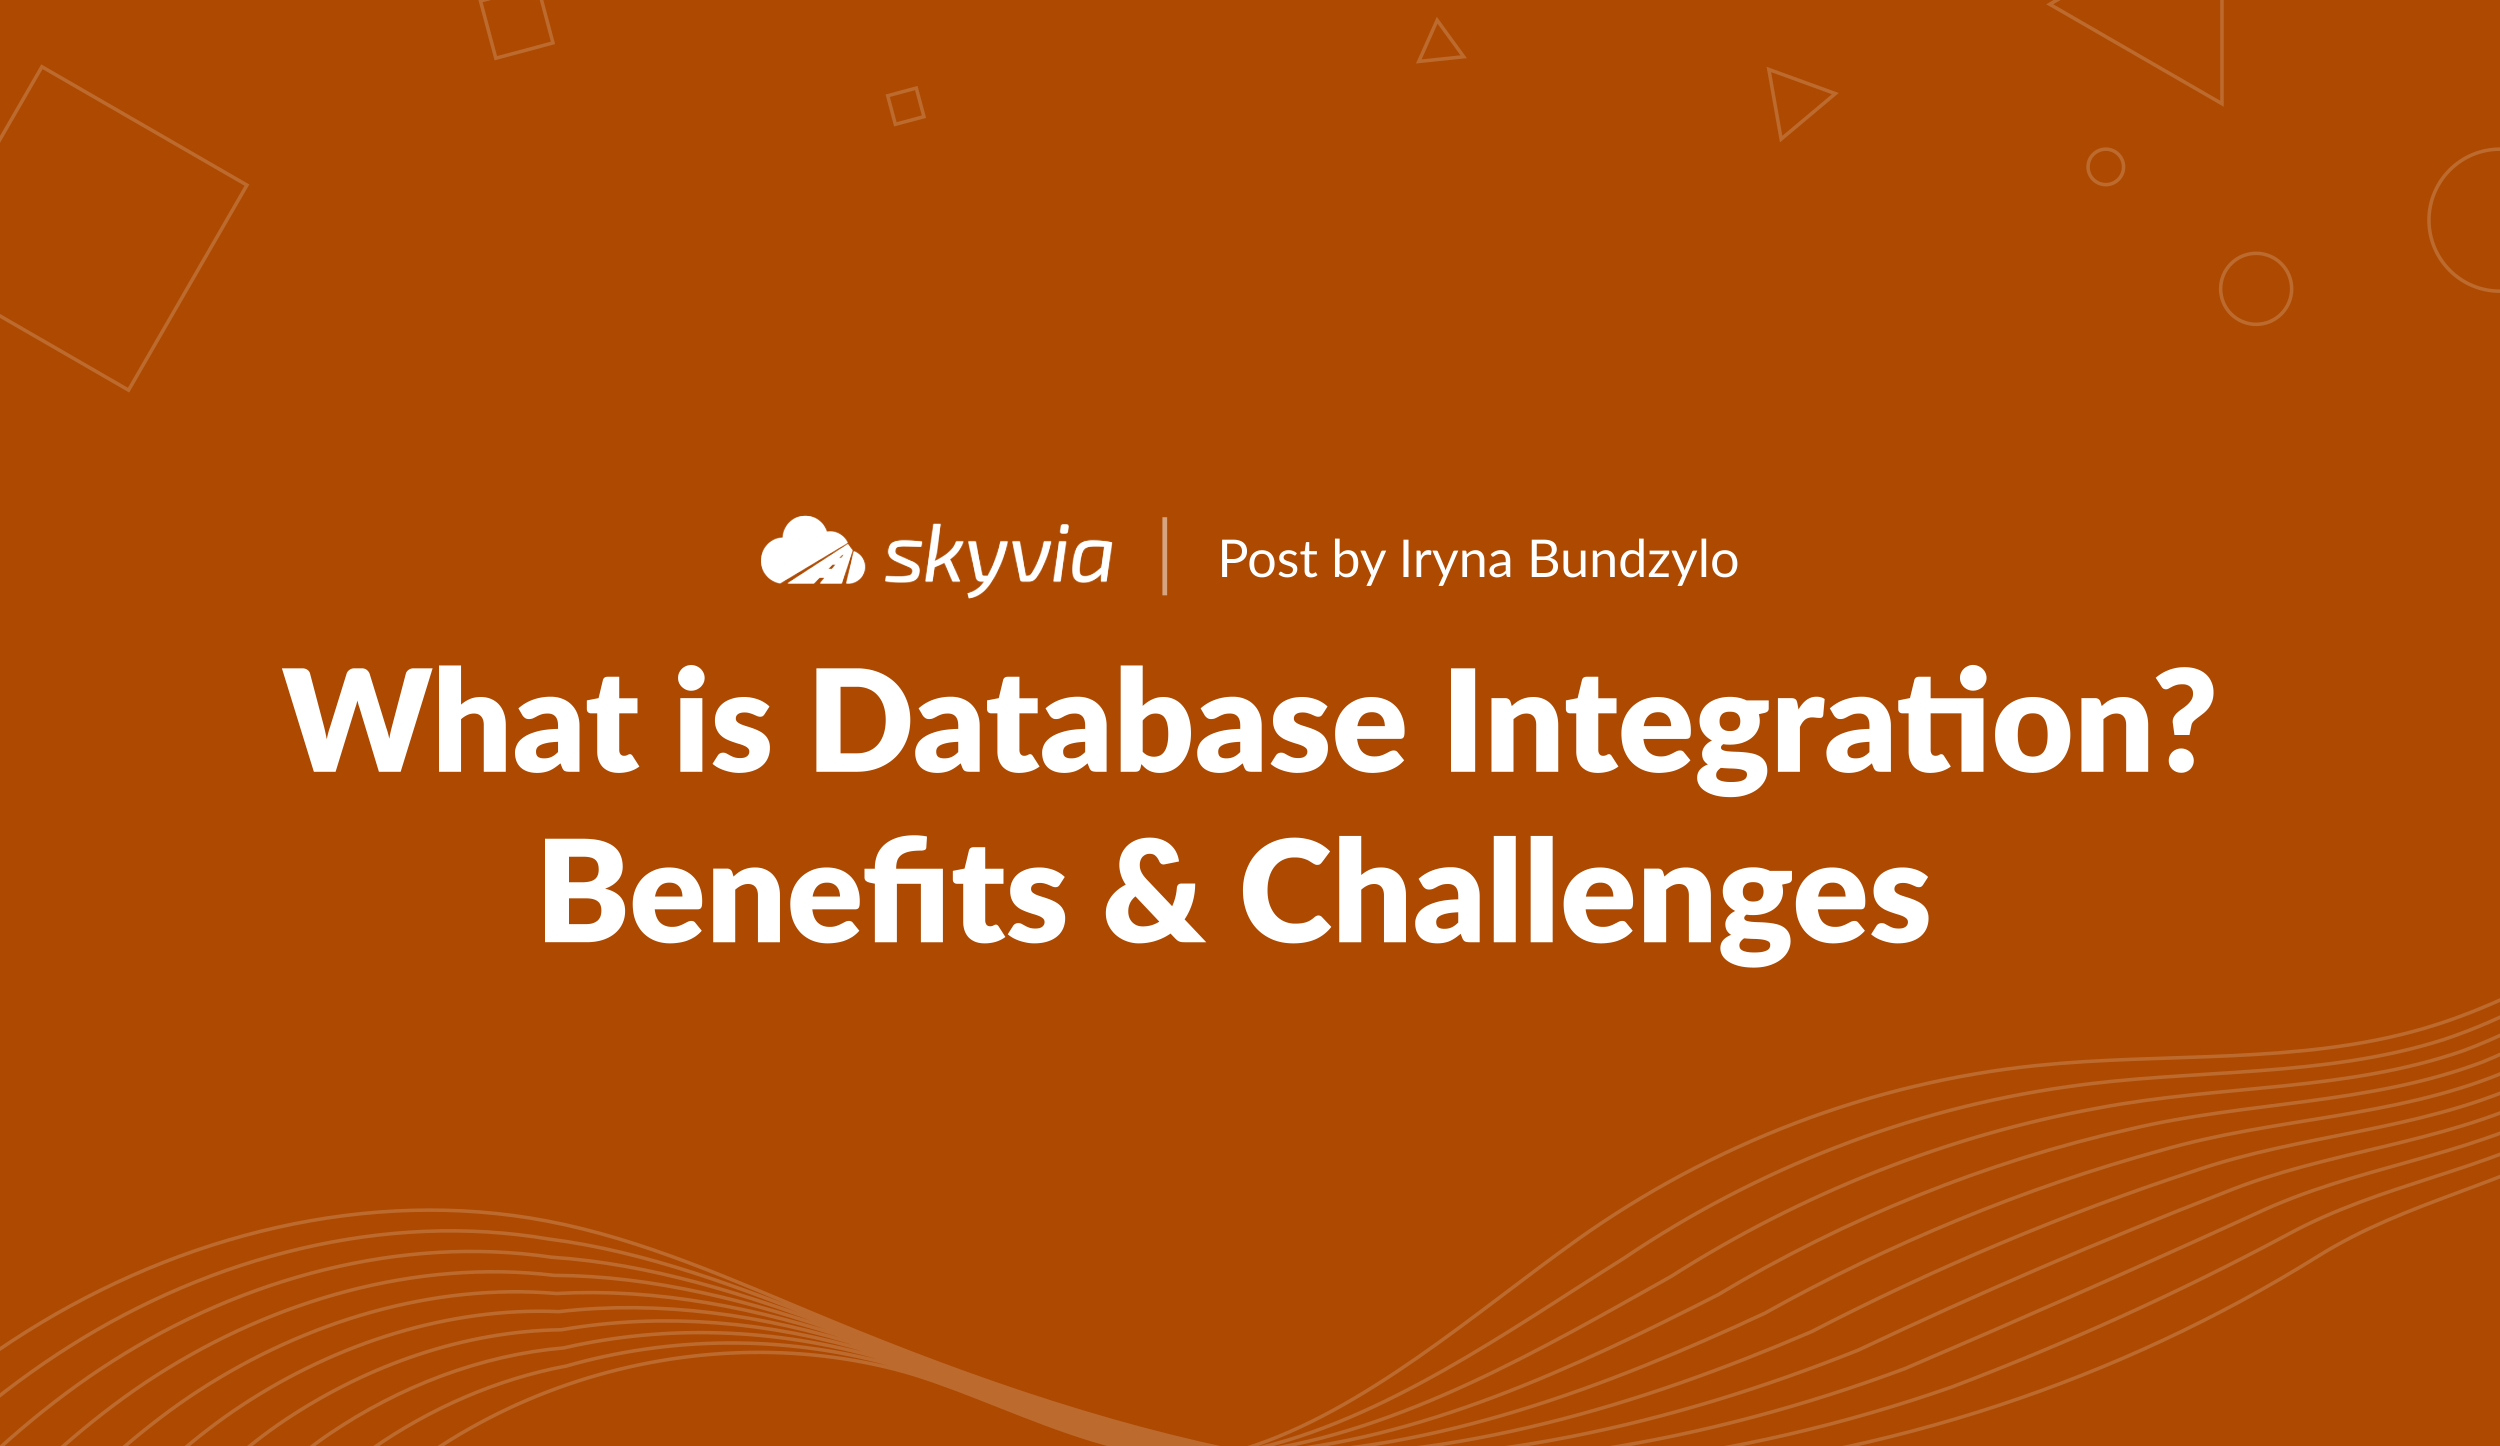
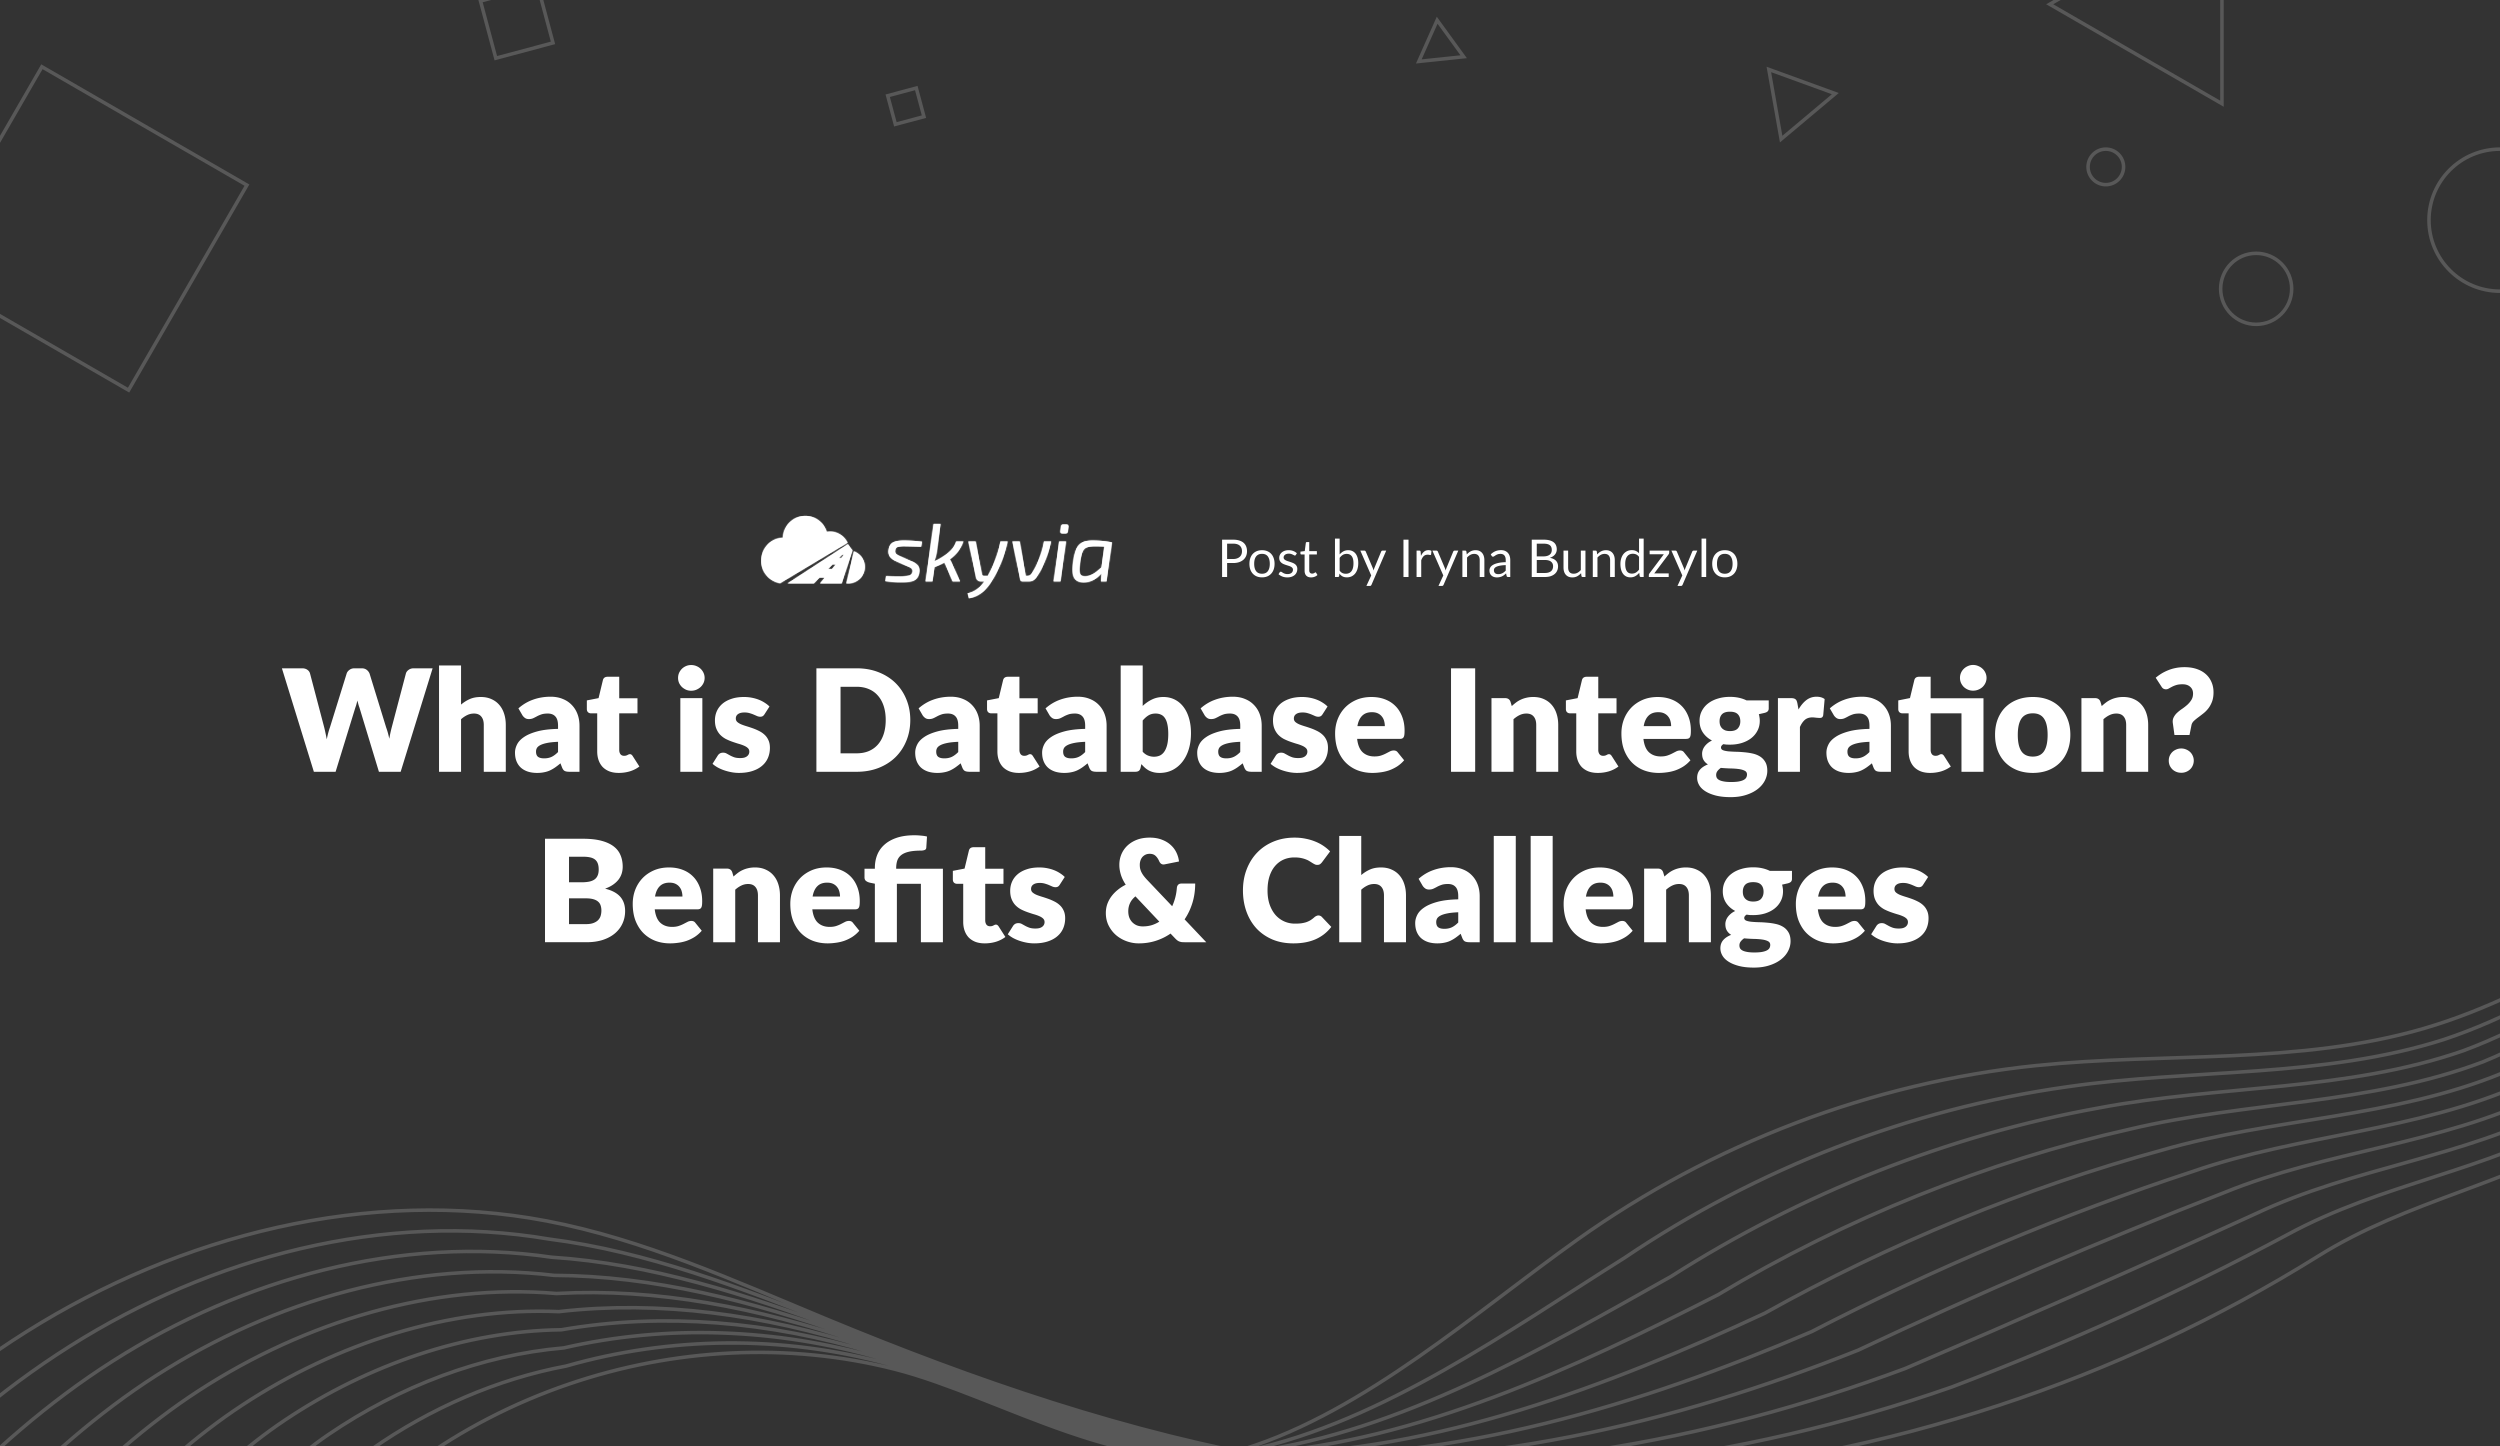
<svg xmlns="http://www.w3.org/2000/svg" width="2112" height="1222" fill="none">
  <rect width="100%" height="100%" fill="#333333" stroke="none" />
  <g clip-path="url(#a)">
-     <path fill="#AD4900" d="M0 0h2112v1222H0z" />
    <path fill="#fff" d="m365.474 564.58-27 87.42h-18.36l-16.44-54.18q-.48-1.26-.9-2.76-.42-1.56-.84-3.24-.42 1.68-.84 3.24-.42 1.5-.9 2.76L283.514 652h-18.36l-27-87.42h17.04q2.64 0 4.38 1.2 1.8 1.2 2.34 3.18l12 45.6q.54 2.16 1.08 4.74.54 2.52 1.08 5.28 1.08-5.64 2.64-10.02l14.16-45.6q.54-1.68 2.28-3 1.8-1.38 4.32-1.38h6q2.64 0 4.26 1.26 1.62 1.2 2.46 3.12l14.04 45.6q1.56 4.2 2.64 9.54.48-2.7.96-5.04.54-2.4 1.08-4.5l12-45.6q.48-1.74 2.28-3.06t4.32-1.32zm24.02 30.66q3.36-2.88 7.26-4.62 3.96-1.8 9.42-1.8 5.1 0 9 1.8 3.96 1.74 6.66 4.92 2.7 3.12 4.08 7.5 1.38 4.32 1.38 9.42V652h-18.6v-39.54q0-4.56-2.1-7.08-2.1-2.58-6.18-2.58-3.06 0-5.76 1.32-2.64 1.26-5.16 3.48V652h-18.6v-89.82h18.6zm81.937 31.44q-5.58.24-9.18.96t-5.7 1.8-2.94 2.46q-.78 1.38-.78 3 0 3.18 1.74 4.5 1.74 1.26 5.1 1.26 3.6 0 6.3-1.26t5.46-4.08zm-33.48-28.26q5.64-4.98 12.48-7.38 6.9-2.46 14.76-2.46 5.64 0 10.14 1.86 4.56 1.8 7.68 5.1 3.18 3.24 4.86 7.74t1.68 9.84V652h-8.52q-2.64 0-4.02-.72-1.32-.72-2.22-3l-1.32-3.42a60 60 0 0 1-4.5 3.48q-2.16 1.5-4.5 2.58-2.28 1.02-4.92 1.5-2.58.54-5.76.54-4.26 0-7.74-1.08-3.48-1.14-5.94-3.3-2.4-2.16-3.72-5.34-1.32-3.24-1.32-7.44 0-3.36 1.68-6.78 1.68-3.48 5.82-6.3 4.14-2.88 11.16-4.8t17.7-2.16v-2.64q0-5.46-2.28-7.86-2.22-2.46-6.36-2.46-3.3 0-5.4.72t-3.78 1.62q-1.62.9-3.18 1.62t-3.72.72q-1.92 0-3.24-.96t-2.16-2.28zm84.812 54.54q-4.44 0-7.86-1.26-3.36-1.32-5.7-3.66-2.28-2.4-3.48-5.76t-1.2-7.5v-32.16h-5.28q-1.44 0-2.46-.9-1.02-.96-1.02-2.76v-7.26l9.9-1.92 3.66-15.18q.72-2.88 4.08-2.88h9.72v18.18h15.42v12.72h-15.42v30.9q0 2.16 1.02 3.6 1.08 1.38 3.06 1.38 1.02 0 1.68-.18.72-.24 1.2-.48.54-.3.96-.48.48-.24 1.08-.24.84 0 1.32.42.54.36 1.08 1.2l5.64 8.82q-3.6 2.7-8.1 4.08-4.5 1.32-9.3 1.32m70.588-63.18V652h-18.6v-62.22zm1.92-17.04q0 2.22-.9 4.2a11.5 11.5 0 0 1-2.46 3.42q-1.56 1.44-3.66 2.34-2.04.84-4.38.84-2.28 0-4.26-.84-1.98-.9-3.54-2.34-1.5-1.5-2.4-3.42-.84-1.98-.84-4.2 0-2.28.84-4.26.9-1.98 2.4-3.48 1.56-1.5 3.54-2.34t4.26-.84q2.34 0 4.38.84 2.1.84 3.66 2.34t2.46 3.48.9 4.26m50.592 30.66q-.72 1.14-1.56 1.62-.78.48-2.04.48-1.32 0-2.64-.54-1.32-.6-2.88-1.26-1.5-.66-3.42-1.2-1.92-.6-4.38-.6-3.54 0-5.46 1.38-1.86 1.32-1.86 3.72 0 1.74 1.2 2.88 1.26 1.14 3.3 2.04 2.04.84 4.62 1.62t5.28 1.74 5.28 2.28q2.58 1.26 4.62 3.18 2.04 1.86 3.24 4.56 1.26 2.7 1.26 6.48 0 4.62-1.68 8.52t-5.04 6.72q-3.3 2.82-8.22 4.38-4.86 1.56-11.22 1.56-3.18 0-6.36-.6t-6.18-1.62q-2.94-1.02-5.46-2.4-2.52-1.44-4.32-3.06l4.32-6.84q.72-1.2 1.8-1.86 1.14-.72 2.88-.72 1.62 0 2.88.72 1.32.72 2.82 1.56t3.48 1.56q2.04.72 5.1.72 2.16 0 3.66-.42 1.5-.48 2.4-1.26t1.32-1.74.42-1.98q0-1.86-1.26-3.06t-3.3-2.04q-2.04-.9-4.68-1.62-2.58-.78-5.28-1.74t-5.34-2.28q-2.58-1.38-4.62-3.42-2.04-2.1-3.3-5.1t-1.26-7.26q0-3.96 1.5-7.5 1.56-3.6 4.62-6.3t7.68-4.26q4.62-1.62 10.8-1.62 3.36 0 6.48.6 3.18.6 5.94 1.68t5.04 2.58q2.28 1.44 4.02 3.18zm123.151 4.86q0 9.48-3.3 17.52-3.24 7.98-9.18 13.86-5.94 5.82-14.34 9.12-8.34 3.24-18.54 3.24h-33.96v-87.42h33.96q10.2 0 18.54 3.3 8.4 3.3 14.34 9.12t9.18 13.86q3.3 7.98 3.3 17.4m-20.76 0q0-6.48-1.68-11.7t-4.86-8.82q-3.12-3.66-7.68-5.58-4.56-1.98-10.38-1.98h-13.56v56.22h13.56q5.82 0 10.38-1.92 4.56-1.98 7.68-5.58 3.18-3.66 4.86-8.88t1.68-11.76m61.263 18.42q-5.58.24-9.18.96t-5.7 1.8-2.94 2.46q-.78 1.38-.78 3 0 3.18 1.74 4.5 1.74 1.26 5.1 1.26 3.6 0 6.3-1.26t5.46-4.08zm-33.48-28.26q5.64-4.98 12.48-7.38 6.9-2.46 14.76-2.46 5.64 0 10.14 1.86 4.56 1.8 7.68 5.1 3.18 3.24 4.86 7.74t1.68 9.84V652h-8.52q-2.64 0-4.02-.72-1.32-.72-2.22-3l-1.32-3.42a60 60 0 0 1-4.5 3.48q-2.16 1.5-4.5 2.58-2.28 1.02-4.92 1.5-2.58.54-5.76.54-4.26 0-7.74-1.08-3.48-1.14-5.94-3.3-2.4-2.16-3.72-5.34-1.32-3.24-1.32-7.44 0-3.36 1.68-6.78 1.68-3.48 5.82-6.3 4.14-2.88 11.16-4.8t17.7-2.16v-2.64q0-5.46-2.28-7.86-2.22-2.46-6.36-2.46-3.3 0-5.4.72t-3.78 1.62q-1.62.9-3.18 1.62t-3.72.72q-1.92 0-3.24-.96t-2.16-2.28zm84.812 54.54q-4.44 0-7.86-1.26-3.36-1.32-5.7-3.66-2.28-2.4-3.48-5.76t-1.2-7.5v-32.16h-5.28q-1.44 0-2.46-.9-1.02-.96-1.02-2.76v-7.26l9.9-1.92 3.66-15.18q.72-2.88 4.08-2.88h9.72v18.18h15.42v12.72h-15.42v30.9q0 2.16 1.02 3.6 1.08 1.38 3.06 1.38 1.02 0 1.68-.18.72-.24 1.2-.48.54-.3.96-.48.48-.24 1.08-.24.84 0 1.32.42.54.36 1.08 1.2l5.64 8.82q-3.6 2.7-8.1 4.08-4.5 1.32-9.3 1.32m55.895-26.28q-5.58.24-9.18.96t-5.7 1.8-2.94 2.46q-.78 1.38-.78 3 0 3.18 1.74 4.5 1.74 1.26 5.1 1.26 3.6 0 6.3-1.26t5.46-4.08zm-33.48-28.26q5.64-4.98 12.48-7.38 6.9-2.46 14.76-2.46 5.64 0 10.14 1.86 4.56 1.8 7.68 5.1 3.18 3.24 4.86 7.74t1.68 9.84V652h-8.52q-2.64 0-4.02-.72-1.32-.72-2.22-3l-1.32-3.42a60 60 0 0 1-4.5 3.48q-2.16 1.5-4.5 2.58-2.28 1.02-4.92 1.5-2.58.54-5.76.54-4.26 0-7.74-1.08-3.48-1.14-5.94-3.3-2.4-2.16-3.72-5.34-1.32-3.24-1.32-7.44 0-3.36 1.68-6.78 1.68-3.48 5.82-6.3 4.14-2.88 11.16-4.8t17.7-2.16v-2.64q0-5.46-2.28-7.86-2.22-2.46-6.36-2.46-3.3 0-5.4.72t-3.78 1.62q-1.62.9-3.18 1.62t-3.72.72q-1.92 0-3.24-.96t-2.16-2.28zm82.089 36.66q2.1 2.28 4.56 3.24t4.98.96q2.64 0 4.86-.96 2.22-1.02 3.78-3.24 1.62-2.28 2.52-5.94.9-3.72.9-9.12 0-4.68-.72-7.92-.66-3.3-2.04-5.34-1.32-2.1-3.36-3-1.98-.96-4.56-.96-3.42 0-5.94 1.5t-4.98 4.38zm0-38.7q3.6-3.42 7.86-5.46 4.32-2.1 9.6-2.1t9.6 2.16 7.38 6.18q3.056 3.96 4.677 9.6 1.68 5.64 1.68 12.6 0 7.56-1.92 13.74t-5.457 10.62q-3.48 4.38-8.34 6.84-4.86 2.4-10.74 2.4-2.82 0-5.04-.54a18.3 18.3 0 0 1-4.08-1.5q-1.86-1.02-3.42-2.4-1.5-1.38-2.94-3l-.66 3.12q-.48 1.92-1.56 2.64t-2.88.72h-12.36v-89.82h18.6zm82.407 30.3q-5.58.24-9.18.96t-5.7 1.8-2.94 2.46q-.78 1.38-.78 3 0 3.18 1.74 4.5 1.74 1.26 5.1 1.26 3.6 0 6.3-1.26t5.46-4.08zm-33.48-28.26q5.64-4.98 12.48-7.38 6.9-2.46 14.76-2.46 5.64 0 10.14 1.86 4.56 1.8 7.68 5.1 3.18 3.24 4.86 7.74t1.68 9.84V652h-8.52q-2.64 0-4.02-.72-1.32-.72-2.22-3l-1.32-3.42a60 60 0 0 1-4.5 3.48q-2.16 1.5-4.5 2.58-2.28 1.02-4.92 1.5-2.58.54-5.76.54-4.26 0-7.74-1.08-3.48-1.14-5.94-3.3-2.4-2.16-3.72-5.34-1.32-3.24-1.32-7.44 0-3.36 1.68-6.78 1.68-3.48 5.82-6.3 4.14-2.88 11.16-4.8t17.7-2.16v-2.64q0-5.46-2.28-7.86-2.22-2.46-6.36-2.46-3.3 0-5.4.72t-3.78 1.62q-1.62.9-3.18 1.62t-3.72.72q-1.92 0-3.24-.96t-2.16-2.28zm103.03 4.98q-.72 1.14-1.56 1.62-.78.48-2.04.48-1.32 0-2.64-.54-1.32-.6-2.88-1.26-1.5-.66-3.42-1.2-1.92-.6-4.38-.6-3.54 0-5.46 1.38-1.86 1.32-1.86 3.72 0 1.74 1.2 2.88 1.26 1.14 3.3 2.04 2.04.84 4.62 1.62t5.28 1.74 5.28 2.28q2.58 1.26 4.62 3.18 2.04 1.86 3.24 4.56 1.26 2.7 1.26 6.48 0 4.62-1.68 8.52t-5.04 6.72q-3.3 2.82-8.22 4.38-4.86 1.56-11.22 1.56-3.18 0-6.36-.6t-6.18-1.62q-2.94-1.02-5.46-2.4-2.52-1.44-4.32-3.06l4.32-6.84q.72-1.2 1.8-1.86 1.14-.72 2.88-.72 1.62 0 2.88.72 1.32.72 2.82 1.56t3.48 1.56q2.04.72 5.1.72 2.16 0 3.66-.42 1.5-.48 2.4-1.26t1.32-1.74.42-1.98q0-1.86-1.26-3.06t-3.3-2.04q-2.04-.9-4.68-1.62-2.58-.78-5.28-1.74t-5.34-2.28q-2.58-1.38-4.62-3.42-2.04-2.1-3.3-5.1t-1.26-7.26q0-3.96 1.5-7.5 1.56-3.6 4.62-6.3t7.68-4.26q4.62-1.62 10.8-1.62 3.36 0 6.48.6 3.18.6 5.94 1.68t5.04 2.58q2.28 1.44 4.02 3.18zm52.6 10.02q0-2.22-.6-4.32-.54-2.1-1.86-3.72-1.26-1.68-3.36-2.7t-5.1-1.02q-5.28 0-8.28 3.06-3 3-3.96 8.7zm-23.4 10.8q.9 7.8 4.74 11.34 3.84 3.48 9.9 3.48 3.24 0 5.58-.78t4.14-1.74q1.86-.96 3.36-1.74 1.56-.78 3.24-.78 2.22 0 3.36 1.62l5.4 6.66q-2.88 3.3-6.24 5.4-3.3 2.04-6.84 3.24-3.48 1.14-7.02 1.56-3.48.48-6.66.48-6.54 0-12.3-2.1-5.7-2.16-10.02-6.36-4.26-4.2-6.78-10.44-2.46-6.24-2.46-14.52 0-6.24 2.1-11.82 2.16-5.58 6.12-9.78 4.02-4.2 9.66-6.66 5.7-2.46 12.84-2.46 6.18 0 11.28 1.92 5.16 1.92 8.82 5.58 3.72 3.66 5.76 9 2.1 5.28 2.1 12 0 2.1-.18 3.42t-.66 2.1-1.32 1.08q-.78.3-2.04.3zm99.72 27.78h-20.4v-87.42h20.4zm30.93-55.5a45 45 0 0 1 3.72-3.12q1.92-1.44 4.08-2.4 2.22-1.02 4.74-1.56 2.58-.6 5.58-.6 5.1 0 9 1.8 3.96 1.74 6.66 4.92 2.7 3.12 4.08 7.5 1.38 4.32 1.38 9.42V652h-18.6v-39.54q0-4.56-2.1-7.08-2.1-2.58-6.18-2.58-3.06 0-5.76 1.32-2.64 1.26-5.16 3.48V652H1260v-62.22h11.52q3.48 0 4.56 3.12zm72.71 56.46q-4.44 0-7.86-1.26-3.36-1.32-5.7-3.66-2.28-2.4-3.48-5.76t-1.2-7.5v-32.16h-5.28q-1.44 0-2.46-.9-1.02-.96-1.02-2.76v-7.26l9.9-1.92 3.66-15.18q.72-2.88 4.08-2.88h9.72v18.18h15.42v12.72h-15.42v30.9q0 2.16 1.02 3.6 1.08 1.38 3.06 1.38 1.02 0 1.68-.18.72-.24 1.2-.48.54-.3.96-.48.48-.24 1.08-.24.84 0 1.32.42.54.36 1.08 1.2l5.64 8.82q-3.6 2.7-8.1 4.08-4.5 1.32-9.3 1.32m61.91-39.54q0-2.22-.6-4.32-.54-2.1-1.86-3.72-1.26-1.68-3.36-2.7t-5.1-1.02q-5.28 0-8.28 3.06-3 3-3.96 8.7zm-23.4 10.8q.9 7.8 4.74 11.34 3.84 3.48 9.9 3.48 3.24 0 5.58-.78t4.14-1.74q1.86-.96 3.36-1.74 1.56-.78 3.24-.78 2.22 0 3.36 1.62l5.4 6.66q-2.88 3.3-6.24 5.4-3.3 2.04-6.84 3.24-3.48 1.14-7.02 1.56-3.48.48-6.66.48-6.54 0-12.3-2.1-5.7-2.16-10.02-6.36-4.26-4.2-6.78-10.44-2.46-6.24-2.46-14.52 0-6.24 2.1-11.82 2.16-5.58 6.12-9.78 4.02-4.2 9.66-6.66 5.7-2.46 12.84-2.46 6.18 0 11.28 1.92 5.16 1.92 8.82 5.58 3.72 3.66 5.76 9 2.1 5.28 2.1 12 0 2.1-.18 3.42t-.66 2.1-1.32 1.08q-.78.3-2.04.3zm73.09-6.6q4.62 0 6.66-2.28 2.1-2.34 2.1-6 0-3.78-2.1-5.94-2.04-2.16-6.66-2.16t-6.72 2.16q-2.04 2.16-2.04 5.94 0 1.8.48 3.3.54 1.5 1.62 2.64 1.08 1.08 2.7 1.74 1.68.6 3.96.6m14.4 36.66q0-2.22-1.98-3.18-1.98-1.02-5.16-1.44t-7.14-.48q-3.9-.12-7.8-.48-1.74 1.2-2.88 2.7-1.08 1.44-1.08 3.3 0 1.32.54 2.4.6 1.08 2.04 1.86t3.84 1.2q2.46.48 6.18.48 4.02 0 6.6-.48t4.08-1.32q1.56-.84 2.16-2.04.6-1.14.6-2.52m18.36-62.58v6.78q0 1.56-.9 2.46-.84.9-2.94 1.38l-4.5 1.02q.36 1.32.54 2.7.24 1.38.24 2.88 0 4.68-1.98 8.4-1.92 3.72-5.34 6.36-3.36 2.58-7.98 4.02-4.62 1.38-9.9 1.38-1.44 0-2.82-.06-1.38-.12-2.7-.36-2.04 1.26-2.04 2.82t1.68 2.28q1.68.66 4.44.96 2.76.24 6.24.36 3.54.06 7.2.42 3.66.3 7.14 1.08 3.54.78 6.3 2.52t4.44 4.68q1.68 2.88 1.68 7.38 0 4.2-2.04 8.22t-6 7.14-9.72 4.98q-5.76 1.92-13.2 1.92-7.32 0-12.66-1.38-5.28-1.38-8.82-3.66-3.48-2.22-5.16-5.16t-1.68-6.12q0-4.14 2.4-6.9t6.72-4.44q-2.28-1.38-3.6-3.54t-1.32-5.58q0-1.38.48-2.88.48-1.56 1.5-3 1.08-1.5 2.64-2.82t3.72-2.34q-4.86-2.58-7.68-6.78-2.82-4.26-2.82-9.9 0-4.68 1.98-8.4 1.98-3.78 5.4-6.36 3.48-2.64 8.16-4.02 4.68-1.44 10.14-1.44 7.92 0 14.04 3zm25.16 7.68q2.88-5.04 6.6-7.92 3.78-2.88 8.64-2.88 4.2 0 6.84 1.98l-1.2 13.68q-.3 1.32-1.02 1.8-.66.48-1.86.48-.48 0-1.26-.06t-1.62-.12q-.84-.12-1.74-.18-.84-.12-1.56-.12-4.08 0-6.54 2.16-2.4 2.16-4.08 6V652h-18.6v-62.22h11.04q1.38 0 2.28.24.96.24 1.56.78.66.48.96 1.32.36.84.6 2.04zm59.93 27.3q-5.58.24-9.18.96t-5.7 1.8-2.94 2.46q-.78 1.38-.78 3 0 3.18 1.74 4.5 1.74 1.26 5.1 1.26 3.6 0 6.3-1.26t5.46-4.08zm-33.48-28.26q5.64-4.98 12.48-7.38 6.9-2.46 14.76-2.46 5.64 0 10.14 1.86 4.56 1.8 7.68 5.1 3.18 3.24 4.86 7.74t1.68 9.84V652h-8.52q-2.64 0-4.02-.72-1.32-.72-2.22-3l-1.32-3.42a60 60 0 0 1-4.5 3.48q-2.16 1.5-4.5 2.58-2.28 1.02-4.92 1.5-2.58.54-5.76.54-4.26 0-7.74-1.08-3.48-1.14-5.94-3.3-2.4-2.16-3.72-5.34-1.32-3.24-1.32-7.44 0-3.36 1.68-6.78 1.68-3.48 5.82-6.3 4.14-2.88 11.16-4.8t17.7-2.16v-2.64q0-5.46-2.28-7.86-2.22-2.46-6.36-2.46-3.3 0-5.4.72t-3.78 1.62q-1.62.9-3.18 1.62t-3.72.72q-1.92 0-3.24-.96t-2.16-2.28zM1675.65 652h-18.6v-49.38h-26.04v30.9q0 2.16 1.02 3.6 1.08 1.38 3.06 1.38 1.02 0 1.68-.18.72-.24 1.2-.48.54-.3.96-.48.48-.24 1.08-.24.84 0 1.32.42.54.36 1.08 1.2l5.64 8.82q-3.6 2.7-8.1 4.08-4.5 1.32-9.3 1.32-4.44 0-7.86-1.26-3.36-1.32-5.7-3.66-2.28-2.4-3.48-5.76t-1.2-7.5v-32.16h-5.28q-1.44 0-2.46-.9-1.02-.96-1.02-2.76v-7.26l9.9-1.98 3.66-15.12q.72-2.88 4.08-2.88h9.72v18.18h44.64zm2.58-79.32q0 2.22-.9 4.2a11.2 11.2 0 0 1-2.46 3.48q-1.56 1.44-3.66 2.28-2.04.84-4.38.84-2.28 0-4.26-.84t-3.54-2.28q-1.5-1.5-2.4-3.48-.84-1.98-.84-4.2t.84-4.2q.9-2.04 2.4-3.48 1.56-1.5 3.54-2.34 1.98-.9 4.26-.9 2.34 0 4.38.9 2.1.84 3.66 2.34 1.56 1.44 2.46 3.48.9 1.98.9 4.2m39.12 16.14q7.08 0 12.9 2.22t9.96 6.36q4.2 4.14 6.48 10.08 2.34 5.88 2.34 13.26 0 7.44-2.34 13.44-2.28 5.94-6.48 10.14-4.14 4.14-9.96 6.42-5.82 2.22-12.9 2.22-7.14 0-13.02-2.22-5.82-2.28-10.08-6.42-4.2-4.2-6.54-10.14-2.28-6-2.28-13.44 0-7.38 2.28-13.26 2.34-5.94 6.54-10.08 4.26-4.14 10.08-6.36 5.88-2.22 13.02-2.22m0 50.34q6.42 0 9.42-4.5 3.06-4.56 3.06-13.8t-3.06-13.74q-3-4.5-9.42-4.5-6.6 0-9.66 4.5t-3.06 13.74 3.06 13.8q3.06 4.5 9.66 4.5m58.2-42.66a45 45 0 0 1 3.72-3.12q1.92-1.44 4.08-2.4 2.22-1.02 4.74-1.56 2.58-.6 5.58-.6 5.1 0 9 1.8 3.96 1.74 6.66 4.92 2.7 3.12 4.08 7.5 1.38 4.32 1.38 9.42V652h-18.6v-39.54q0-4.56-2.1-7.08-2.1-2.58-6.18-2.58-3.06 0-5.76 1.32-2.64 1.26-5.16 3.48V652h-18.6v-62.22h11.52q3.48 0 4.56 3.12zm45.59-23.94q2.22-1.86 4.8-3.48 2.64-1.62 5.64-2.82 3-1.26 6.42-1.92 3.48-.72 7.5-.72 5.64 0 10.14 1.5 4.56 1.5 7.74 4.32 3.18 2.76 4.86 6.72 1.74 3.9 1.74 8.7 0 4.56-1.26 7.92-1.26 3.3-3.18 5.76t-4.26 4.26q-2.28 1.8-4.38 3.36-2.04 1.5-3.6 3-1.5 1.5-1.92 3.36l-1.68 8.4h-12.72l-1.32-9.66q-.48-2.94.6-5.1 1.08-2.22 2.94-3.96 1.92-1.8 4.26-3.36 2.34-1.62 4.38-3.42 2.04-1.86 3.42-4.08 1.44-2.28 1.44-5.4 0-3.6-2.4-5.7-2.34-2.16-6.48-2.16-3.18 0-5.34.66-2.1.66-3.66 1.5-1.5.78-2.64 1.44t-2.28.66q-2.58 0-3.84-2.22zm11.04 70.02q0-2.16.78-4.02.84-1.86 2.22-3.24 1.44-1.38 3.36-2.16 1.92-.84 4.2-.84 2.22 0 4.14.84 1.92.78 3.36 2.16t2.22 3.24q.84 1.86.84 4.02t-.84 4.08a9.6 9.6 0 0 1-2.22 3.24q-1.44 1.38-3.36 2.16t-4.14.78q-2.28 0-4.2-.78t-3.36-2.16q-1.38-1.38-2.22-3.24-.78-1.92-.78-4.08M494.977 780.7q4.02 0 6.54-1.02 2.58-1.02 4.02-2.64t1.98-3.66.54-4.14q0-2.4-.66-4.32a6.84 6.84 0 0 0-2.16-3.24q-1.5-1.32-4.02-2.04t-6.36-.72h-14.16v21.78zm-14.28-56.94v21.6h10.56q3.36 0 6.06-.48t4.56-1.68q1.92-1.2 2.88-3.3 1.02-2.1 1.02-5.28 0-3.12-.78-5.16-.78-2.1-2.4-3.36t-4.14-1.8q-2.46-.54-5.88-.54zm11.88-15.18q9.06 0 15.42 1.68t10.38 4.74 5.82 7.44q1.86 4.38 1.86 9.78 0 2.94-.84 5.7-.84 2.7-2.64 5.1-1.8 2.34-4.62 4.32t-6.78 3.42q8.64 2.1 12.78 6.78t4.14 12.12q0 5.58-2.16 10.38t-6.36 8.4q-4.14 3.54-10.26 5.58-6.12 1.98-13.98 1.98h-34.92v-87.42zm83.95 48.84q0-2.22-.6-4.32-.54-2.1-1.86-3.72-1.26-1.68-3.36-2.7t-5.1-1.02q-5.28 0-8.28 3.06-3 3-3.96 8.7zm-23.4 10.8q.9 7.8 4.74 11.34 3.84 3.48 9.9 3.48 3.24 0 5.58-.78t4.14-1.74q1.86-.96 3.36-1.74 1.56-.78 3.24-.78 2.22 0 3.36 1.62l5.4 6.66q-2.88 3.3-6.24 5.4-3.3 2.04-6.84 3.24-3.48 1.14-7.02 1.56-3.48.48-6.66.48-6.54 0-12.3-2.1-5.7-2.16-10.02-6.36-4.26-4.2-6.78-10.44-2.46-6.24-2.46-14.52 0-6.24 2.1-11.82 2.16-5.58 6.12-9.78 4.02-4.2 9.66-6.66 5.7-2.46 12.84-2.46 6.18 0 11.28 1.92 5.16 1.92 8.82 5.58 3.72 3.66 5.76 9 2.1 5.28 2.1 12 0 2.1-.18 3.42t-.66 2.1-1.32 1.08q-.78.3-2.04.3zm66.548-27.72a45 45 0 0 1 3.72-3.12q1.92-1.44 4.08-2.4 2.22-1.02 4.74-1.56 2.58-.6 5.58-.6 5.1 0 9 1.8 3.96 1.74 6.66 4.92 2.7 3.12 4.08 7.5 1.38 4.32 1.38 9.42V796h-18.6v-39.54q0-4.56-2.1-7.08-2.1-2.58-6.18-2.58-3.06 0-5.76 1.32-2.64 1.26-5.16 3.48V796h-18.6v-62.22h11.52q3.48 0 4.56 3.12zm89.977 16.92q0-2.22-.6-4.32-.54-2.1-1.86-3.72-1.26-1.68-3.36-2.7t-5.1-1.02q-5.28 0-8.28 3.06-3 3-3.96 8.7zm-23.4 10.8q.9 7.8 4.74 11.34 3.84 3.48 9.9 3.48 3.24 0 5.58-.78t4.14-1.74q1.86-.96 3.36-1.74 1.56-.78 3.24-.78 2.22 0 3.36 1.62l5.4 6.66q-2.88 3.3-6.24 5.4-3.3 2.04-6.84 3.24-3.48 1.14-7.02 1.56-3.48.48-6.66.48-6.54 0-12.3-2.1-5.7-2.16-10.02-6.36-4.26-4.2-6.78-10.44-2.46-6.24-2.46-14.52 0-6.24 2.1-11.82 2.16-5.58 6.12-9.78 4.02-4.2 9.66-6.66 5.7-2.46 12.84-2.46 6.18 0 11.28 1.92 5.16 1.92 8.82 5.58 3.72 3.66 5.76 9 2.1 5.28 2.1 12 0 2.1-.18 3.42t-.66 2.1-1.32 1.08q-.78.3-2.04.3zM739.088 796v-49.44l-4.08-.84q-2.1-.48-3.42-1.5-1.26-1.02-1.26-3v-7.32h8.76v-.9q0-5.64 1.92-10.62 1.98-5.04 6.06-8.7 4.08-3.72 10.38-5.88 6.36-2.16 15.12-2.16 2.7 0 5.58.3 2.88.24 4.98.78l-.6 9.42q-.12 1.5-1.5 1.98t-2.94.48q-6.24 0-10.32.96t-6.48 2.88a9.96 9.96 0 0 0-3.3 4.68q-.9 2.82-.9 6.48v.3h39.48V796h-18.6v-49.38h-20.28V796zm92.874.96q-4.44 0-7.86-1.26-3.36-1.32-5.7-3.66-2.28-2.4-3.48-5.76t-1.2-7.5v-32.16h-5.28q-1.44 0-2.46-.9-1.02-.96-1.02-2.76v-7.26l9.9-1.92 3.66-15.18q.72-2.88 4.08-2.88h9.72v18.18h15.42v12.72h-15.42v30.9q0 2.16 1.02 3.6 1.08 1.38 3.06 1.38 1.02 0 1.68-.18.72-.24 1.2-.48.54-.3.96-.48.48-.24 1.08-.24.84 0 1.32.42.54.36 1.08 1.2l5.64 8.82q-3.6 2.7-8.1 4.08-4.5 1.32-9.3 1.32m63.335-49.56q-.72 1.14-1.56 1.62-.78.48-2.04.48-1.32 0-2.64-.54-1.32-.6-2.88-1.26-1.5-.66-3.42-1.2-1.92-.6-4.38-.6-3.54 0-5.46 1.38-1.86 1.32-1.86 3.72 0 1.74 1.2 2.88 1.26 1.14 3.3 2.04 2.04.84 4.62 1.62t5.28 1.74 5.28 2.28q2.58 1.26 4.62 3.18 2.04 1.86 3.24 4.56 1.26 2.7 1.26 6.48 0 4.62-1.68 8.52t-5.04 6.72q-3.3 2.82-8.22 4.38-4.86 1.56-11.22 1.56-3.18 0-6.36-.6t-6.18-1.62q-2.94-1.02-5.46-2.4-2.52-1.44-4.32-3.06l4.32-6.84q.72-1.2 1.8-1.86 1.14-.72 2.88-.72 1.62 0 2.88.72 1.32.72 2.82 1.56t3.48 1.56q2.04.72 5.1.72 2.16 0 3.66-.42 1.5-.48 2.4-1.26t1.32-1.74.42-1.98q0-1.86-1.26-3.06t-3.3-2.04q-2.04-.9-4.68-1.62-2.58-.78-5.28-1.74t-5.34-2.28q-2.58-1.38-4.62-3.42-2.04-2.1-3.3-5.1t-1.26-7.26q0-3.96 1.5-7.5 1.56-3.6 4.62-6.3t7.68-4.26q4.62-1.62 10.8-1.62 3.36 0 6.48.6 3.18.6 5.94 1.68t5.04 2.58q2.28 1.44 4.02 3.18zm63.931 9.84q-3.3 2.76-4.68 5.94-1.38 3.12-1.38 6.66 0 2.88.84 5.22.9 2.34 2.52 4.02t3.84 2.64q2.28.9 5.04.9 4.02 0 7.5-1.02 3.48-1.08 6.48-3zM1019.05 796h-18.36q-1.383 0-2.462-.12-1.08-.18-2.04-.54-.9-.36-1.74-1.02t-1.8-1.68l-3.78-3.96q-5.7 3.96-12.48 6.12-6.72 2.16-14.34 2.16-5.22 0-10.26-1.8-4.98-1.8-8.88-5.1-3.9-3.36-6.3-8.1t-2.4-10.62q0-3.96 1.2-7.5 1.26-3.54 3.48-6.54 2.28-3.06 5.34-5.52 3.06-2.52 6.78-4.38-2.88-4.38-4.14-8.58t-1.26-8.16q0-4.68 1.68-8.82 1.74-4.2 4.98-7.32 3.3-3.18 8.04-5.04 4.8-1.86 10.98-1.86 5.82 0 10.26 1.74 4.44 1.68 7.5 4.5 3.06 2.76 4.8 6.42t2.16 7.5l-12 2.4q-3.18.72-4.68-2.52-1.38-3.12-3.24-4.74-1.8-1.62-4.8-1.62-2.1 0-3.66.78t-2.64 2.04q-1.02 1.26-1.56 2.94t-.54 3.48q0 1.56.24 3 .3 1.38.96 2.88.66 1.44 1.74 3 1.14 1.56 2.82 3.42l21.6 22.74q1.62-3.54 2.64-7.44 1.02-3.96 1.32-8.1.18-1.68 1.14-2.64t2.58-.96h11.762q0 8.7-2.34 16.32t-6.6 13.92zm94.78-22.62q.72 0 1.44.3.72.24 1.38.9l8.04 8.46q-5.28 6.9-13.26 10.44-7.92 3.48-18.78 3.48-9.96 0-17.88-3.36-7.86-3.42-13.38-9.36-5.46-6-8.4-14.16-2.94-8.22-2.94-17.82 0-9.78 3.18-17.94 3.18-8.22 8.94-14.16t13.8-9.24 17.7-3.3q4.92 0 9.24.9 4.38.84 8.16 2.4 3.78 1.5 6.96 3.66t5.64 4.68l-6.84 9.18q-.66.84-1.56 1.56-.9.66-2.52.66a4.5 4.5 0 0 1-2.04-.48q-.96-.48-2.04-1.14-1.08-.72-2.4-1.5-1.26-.84-3.06-1.5-1.74-.72-4.14-1.2-2.34-.48-5.52-.48-5.04 0-9.24 1.86-4.14 1.86-7.2 5.46-3 3.54-4.68 8.76-1.62 5.16-1.62 11.82 0 6.72 1.8 11.94 1.86 5.22 4.98 8.82 3.18 3.54 7.38 5.4t9 1.86q2.76 0 5.04-.24 2.28-.3 4.26-.9 1.98-.66 3.72-1.68 1.74-1.08 3.54-2.7.72-.6 1.56-.96.84-.42 1.74-.42m36.15-34.14q3.36-2.88 7.26-4.62 3.96-1.8 9.42-1.8 5.1 0 9 1.8 3.96 1.74 6.66 4.92 2.7 3.12 4.08 7.5 1.38 4.32 1.38 9.42V796h-18.6v-39.54q0-4.56-2.1-7.08-2.1-2.58-6.18-2.58-3.06 0-5.76 1.32-2.64 1.26-5.16 3.48V796h-18.6v-89.82h18.6zm81.94 31.44q-5.58.24-9.18.96t-5.7 1.8-2.94 2.46q-.78 1.38-.78 3 0 3.18 1.74 4.5 1.74 1.26 5.1 1.26 3.6 0 6.3-1.26t5.46-4.08zm-33.48-28.26q5.64-4.98 12.48-7.38 6.9-2.46 14.76-2.46 5.64 0 10.14 1.86 4.56 1.8 7.68 5.1 3.18 3.24 4.86 7.74t1.68 9.84V796h-8.52q-2.64 0-4.02-.72-1.32-.72-2.22-3l-1.32-3.42a60 60 0 0 1-4.5 3.48q-2.16 1.5-4.5 2.58-2.28 1.02-4.92 1.5-2.58.54-5.76.54-4.26 0-7.74-1.08-3.48-1.14-5.94-3.3-2.4-2.16-3.72-5.34-1.32-3.24-1.32-7.44 0-3.36 1.68-6.78 1.68-3.48 5.82-6.3 4.14-2.88 11.16-4.8t17.7-2.16v-2.64q0-5.46-2.28-7.86-2.22-2.46-6.36-2.46-3.3 0-5.4.72t-3.78 1.62q-1.62.9-3.18 1.62t-3.72.72q-1.92 0-3.24-.96t-2.16-2.28zm82.09-36.24V796h-18.6v-89.82zm31.17 0V796h-18.6v-89.82zm51.27 51.24q0-2.22-.6-4.32-.54-2.1-1.86-3.72-1.26-1.68-3.36-2.7t-5.1-1.02q-5.28 0-8.28 3.06-3 3-3.96 8.7zm-23.4 10.8q.9 7.8 4.74 11.34 3.84 3.48 9.9 3.48 3.24 0 5.58-.78t4.14-1.74q1.86-.96 3.36-1.74 1.56-.78 3.24-.78 2.22 0 3.36 1.62l5.4 6.66q-2.88 3.3-6.24 5.4-3.3 2.04-6.84 3.24-3.48 1.14-7.02 1.56-3.48.48-6.66.48-6.54 0-12.3-2.1-5.7-2.16-10.02-6.36-4.26-4.2-6.78-10.44-2.46-6.24-2.46-14.52 0-6.24 2.1-11.82 2.16-5.58 6.12-9.78 4.02-4.2 9.66-6.66 5.7-2.46 12.84-2.46 6.18 0 11.28 1.92 5.16 1.92 8.82 5.58 3.72 3.66 5.76 9 2.1 5.28 2.1 12 0 2.1-.18 3.42t-.66 2.1-1.32 1.08q-.78.3-2.04.3zm66.55-27.72a45 45 0 0 1 3.72-3.12q1.92-1.44 4.08-2.4 2.22-1.02 4.74-1.56 2.58-.6 5.58-.6 5.1 0 9 1.8 3.96 1.74 6.66 4.92 2.7 3.12 4.08 7.5 1.38 4.32 1.38 9.42V796h-18.6v-39.54q0-4.56-2.1-7.08-2.1-2.58-6.18-2.58-3.06 0-5.76 1.32-2.64 1.26-5.16 3.48V796h-18.6v-62.22h11.52q3.48 0 4.56 3.12zm74.98 21.12q4.62 0 6.66-2.28 2.1-2.34 2.1-6 0-3.78-2.1-5.94-2.04-2.16-6.66-2.16t-6.72 2.16q-2.04 2.16-2.04 5.94 0 1.8.48 3.3.54 1.5 1.62 2.64 1.08 1.08 2.7 1.74 1.68.6 3.96.6m14.4 36.66q0-2.22-1.98-3.18-1.98-1.02-5.16-1.44t-7.14-.48q-3.9-.12-7.8-.48-1.74 1.2-2.88 2.7-1.08 1.44-1.08 3.3 0 1.32.54 2.4.6 1.08 2.04 1.86t3.84 1.2q2.46.48 6.18.48 4.02 0 6.6-.48t4.08-1.32q1.56-.84 2.16-2.04.6-1.14.6-2.52m18.36-62.58v6.78q0 1.56-.9 2.46-.84.9-2.94 1.38l-4.5 1.02q.36 1.32.54 2.7.24 1.38.24 2.88 0 4.68-1.98 8.4-1.92 3.72-5.34 6.36-3.36 2.58-7.98 4.02-4.62 1.38-9.9 1.38-1.44 0-2.82-.06-1.38-.12-2.7-.36-2.04 1.26-2.04 2.82t1.68 2.28q1.68.66 4.44.96 2.76.24 6.24.36 3.54.06 7.2.42 3.66.3 7.14 1.08 3.54.78 6.3 2.52t4.44 4.68q1.68 2.88 1.68 7.38 0 4.2-2.04 8.22t-6 7.14-9.72 4.98q-5.76 1.92-13.2 1.92-7.32 0-12.66-1.38-5.28-1.38-8.82-3.66-3.48-2.22-5.16-5.16t-1.68-6.12q0-4.14 2.4-6.9t6.72-4.44q-2.28-1.38-3.6-3.54t-1.32-5.58q0-1.38.48-2.88.48-1.56 1.5-3 1.08-1.5 2.64-2.82t3.72-2.34q-4.86-2.58-7.68-6.78-2.82-4.26-2.82-9.9 0-4.68 1.98-8.4 1.98-3.78 5.4-6.36 3.48-2.64 8.16-4.02 4.68-1.44 10.14-1.44 7.92 0 14.04 3zm45.28 21.72q0-2.22-.6-4.32-.54-2.1-1.86-3.72-1.26-1.68-3.36-2.7t-5.1-1.02q-5.28 0-8.28 3.06-3 3-3.96 8.7zm-23.4 10.8q.9 7.8 4.74 11.34 3.84 3.48 9.9 3.48 3.24 0 5.58-.78t4.14-1.74q1.86-.96 3.36-1.74 1.56-.78 3.24-.78 2.22 0 3.36 1.62l5.4 6.66q-2.88 3.3-6.24 5.4-3.3 2.04-6.84 3.24-3.48 1.14-7.02 1.56-3.48.48-6.66.48-6.54 0-12.3-2.1-5.7-2.16-10.02-6.36-4.26-4.2-6.78-10.44-2.46-6.24-2.46-14.52 0-6.24 2.1-11.82 2.16-5.58 6.12-9.78 4.02-4.2 9.66-6.66 5.7-2.46 12.84-2.46 6.18 0 11.28 1.92 5.16 1.92 8.82 5.58 3.72 3.66 5.76 9 2.1 5.28 2.1 12 0 2.1-.18 3.42t-.66 2.1-1.32 1.08q-.78.3-2.04.3zm88.93-20.82q-.72 1.14-1.56 1.62-.78.48-2.04.48-1.32 0-2.64-.54-1.32-.6-2.88-1.26-1.5-.66-3.42-1.2-1.92-.6-4.38-.6-3.54 0-5.46 1.38-1.86 1.32-1.86 3.72 0 1.74 1.2 2.88 1.26 1.14 3.3 2.04 2.04.84 4.62 1.62t5.28 1.74 5.28 2.28q2.58 1.26 4.62 3.18 2.04 1.86 3.24 4.56 1.26 2.7 1.26 6.48 0 4.62-1.68 8.52t-5.04 6.72q-3.3 2.82-8.22 4.38-4.86 1.56-11.22 1.56-3.18 0-6.36-.6t-6.18-1.62q-2.94-1.02-5.46-2.4-2.52-1.44-4.32-3.06l4.32-6.84q.72-1.2 1.8-1.86 1.14-.72 2.88-.72 1.62 0 2.88.72 1.32.72 2.82 1.56t3.48 1.56q2.04.72 5.1.72 2.16 0 3.66-.42 1.5-.48 2.4-1.26t1.32-1.74.42-1.98q0-1.86-1.26-3.06t-3.3-2.04q-2.04-.9-4.68-1.62-2.58-.78-5.28-1.74t-5.34-2.28q-2.58-1.38-4.62-3.42-2.04-2.1-3.3-5.1t-1.26-7.26q0-3.96 1.5-7.5 1.56-3.6 4.62-6.3t7.68-4.26q4.62-1.62 10.8-1.62 3.36 0 6.48.6 3.18.6 5.94 1.68t5.04 2.58q2.28 1.44 4.02 3.18zM829.586 485.21c.107.734.72 1.281 1.448 1.317h3.472l.657-1.317q.451-.9.728-1.385a102.7 102.7 0 0 0 9.282-26.393h6.097a105.7 105.7 0 0 1-10.253 28.125q-5.334 9.903-10.425 14.269a24.9 24.9 0 0 1-12.019 5.612l-1.108-4.226a22.2 22.2 0 0 0 7.586-3.257 26.8 26.8 0 0 0 6.545-6.787h-3.048a3.87 3.87 0 0 1-2.563-.867 4.15 4.15 0 0 1-1.385-2.25l-6.513-30.619h6.165zm-108.239-19.442a13.93 13.93 0 0 1-3.745 27.046v.041h-2.615zm-1.132-.756-9.15 27.842h-18.299l3.999-4.915h-4.387l-4.842 4.915h-22.222l50.98-33.145zm-42.436-28.993c9.237-1.257 18.013 4.4 20.682 13.331a16.084 16.084 0 0 1 17.541 9.209l-56.924 34.118c-9.334-1.473-16.15-9.609-15.965-19.057 0-10.62 8.189-19.229 18.289-19.229.196-9.32 7.141-17.115 16.377-18.372m245.76 20.582a84.4 84.4 0 0 1 15.863 1.592l-4.642 32.975h-4.641l.415-6.789q-6.512 7.621-15.032 7.619-6.096 0-8.174-4.052t-.623-14.028a41.2 41.2 0 0 1 2.112-9.109 12.1 12.1 0 0 1 3.569-5.264 11.9 11.9 0 0 1 4.71-2.357 29 29 0 0 1 6.443-.587m-158.783 0c4.75.065 9.491.412 14.2 1.039l-.762 4.225q-8.52-.276-13.299-.346a25 25 0 0 0-6.547.554 3.075 3.075 0 0 0-1.974 2.909 3.2 3.2 0 0 0 .624 2.84 12.7 12.7 0 0 0 3.463 2.078l9.421 4.158a14.16 14.16 0 0 1 5.68 3.809 7.67 7.67 0 0 1 1.04 5.749 9.7 9.7 0 0 1-1.178 3.741 8.1 8.1 0 0 1-2.112 2.424 8.8 8.8 0 0 1-3.256 1.386c-1.343.319-2.71.527-4.087.623q-2.045.138-5.161.14-2.357 0-4.191-.105-1.835-.105-2.737-.173a74 74 0 0 1-2.874-.312q-1.974-.242-3.083-.381l.692-4.295q4.157.349 10.807.346a33.6 33.6 0 0 0 8.728-.831 3.77 3.77 0 0 0 2.702-3.117 3.04 3.04 0 0 0-.278-2.078 3.4 3.4 0 0 0-1.107-1.212 21 21 0 0 0-2.218-1.074 15 15 0 0 1-.762-.346l-9.421-4.157a13.3 13.3 0 0 1-5.298-3.879 7.95 7.95 0 0 1-1.144-5.75q.625-4.709 3.949-6.407 3.325-1.698 10.183-1.558m101.835 29.925h1.108a4.6 4.6 0 0 0 2.113-.416 5.6 5.6 0 0 0 1.698-1.592 50.7 50.7 0 0 0 5.196-9.907 71 71 0 0 0 5.194-17.179h6.096a93.6 93.6 0 0 1-6.441 19.604 57.6 57.6 0 0 1-5.89 10.599 9.8 9.8 0 0 1-2.806 2.701 7.6 7.6 0 0 1-3.844.832h-5.195a1.81 1.81 0 0 1-1.94-1.595l-6.581-32.141h6.166zm-75.139-20.434a41 41 0 0 1-2.078 8.036 47.7 47.7 0 0 0 11.846-7.343 20.7 20.7 0 0 0 6.581-9.353h6.025a28.97 28.97 0 0 1-11.429 15.032 38 38 0 0 1 2.008 3.881l6.652 14.823h-6.305l-6.857-15.933a87 87 0 0 1-8.382 3.879l-1.802 12.055h-5.818l6.789-48.491h5.887zm104.446 25.076h-5.817l4.709-33.736h5.819zm29.441-29.649q-6.998 0-9.248 2.251-2.251 2.25-3.498 10.633-1.04 7.62-.242 10.044.794 2.426 4.33 2.426 6.026 0 13.784-7.552l2.494-17.594q-4.988-.207-7.62-.208m-225.84 19.217h3.375l3.203-3.932-2.701-.001zm9.091-9.201h2.021l2.376-2.919h-1.52zm189.595-28.442h2.77a1.65 1.65 0 0 1 1.352.553c.305.393.419.901.311 1.386l-.484 3.947c-.03.481-.253.93-.618 1.244a1.79 1.79 0 0 1-1.323.421h-2.7q-1.941 0-1.732-1.941l.553-3.879a1.724 1.724 0 0 1 1.871-1.731" />
    <mask id="b" width="297" height="71" x="643" y="435" maskUnits="userSpaceOnUse" style="mask-type:luminance">
      <path fill="#fff" d="M829.586 485.21c.107.734.72 1.281 1.448 1.317h3.472l.657-1.317q.451-.9.728-1.385a102.7 102.7 0 0 0 9.282-26.393h6.097a105.7 105.7 0 0 1-10.253 28.125q-5.334 9.903-10.425 14.269a24.9 24.9 0 0 1-12.019 5.612l-1.108-4.226a22.2 22.2 0 0 0 7.586-3.257 26.8 26.8 0 0 0 6.545-6.787h-3.048a3.87 3.87 0 0 1-2.563-.867 4.15 4.15 0 0 1-1.385-2.25l-6.513-30.619h6.165zm-108.239-19.442a13.93 13.93 0 0 1-3.745 27.046v.041h-2.615zm-1.132-.756-9.15 27.842h-18.299l3.999-4.915h-4.387l-4.842 4.915h-22.222l50.98-33.145zm-42.436-28.993c9.237-1.257 18.013 4.4 20.682 13.331a16.084 16.084 0 0 1 17.541 9.209l-56.924 34.118c-9.334-1.473-16.15-9.609-15.965-19.057 0-10.62 8.189-19.229 18.289-19.229.196-9.32 7.141-17.115 16.377-18.372m245.76 20.582a84.4 84.4 0 0 1 15.863 1.592l-4.642 32.975h-4.641l.415-6.789q-6.512 7.621-15.032 7.619-6.096 0-8.174-4.052t-.623-14.028a41.2 41.2 0 0 1 2.112-9.109 12.1 12.1 0 0 1 3.569-5.264 11.9 11.9 0 0 1 4.71-2.357 29 29 0 0 1 6.443-.587m-158.783 0c4.75.065 9.491.412 14.2 1.039l-.762 4.225q-8.52-.276-13.299-.346a25 25 0 0 0-6.547.554 3.075 3.075 0 0 0-1.974 2.909 3.2 3.2 0 0 0 .624 2.84 12.7 12.7 0 0 0 3.463 2.078l9.421 4.158a14.16 14.16 0 0 1 5.68 3.809 7.67 7.67 0 0 1 1.04 5.749 9.7 9.7 0 0 1-1.178 3.741 8.1 8.1 0 0 1-2.112 2.424 8.8 8.8 0 0 1-3.256 1.386c-1.343.319-2.71.527-4.087.623q-2.045.138-5.161.14-2.357 0-4.191-.105-1.835-.105-2.737-.173a74 74 0 0 1-2.874-.312q-1.974-.242-3.083-.381l.692-4.295q4.157.349 10.807.346a33.6 33.6 0 0 0 8.728-.831 3.77 3.77 0 0 0 2.702-3.117 3.04 3.04 0 0 0-.278-2.078 3.4 3.4 0 0 0-1.107-1.212 21 21 0 0 0-2.218-1.074 15 15 0 0 1-.762-.346l-9.421-4.157a13.3 13.3 0 0 1-5.298-3.879 7.95 7.95 0 0 1-1.144-5.75q.625-4.709 3.949-6.407 3.325-1.698 10.183-1.558m101.835 29.925h1.108a4.6 4.6 0 0 0 2.113-.416 5.6 5.6 0 0 0 1.698-1.592 50.7 50.7 0 0 0 5.196-9.907 71 71 0 0 0 5.194-17.179h6.096a93.6 93.6 0 0 1-6.441 19.604 57.6 57.6 0 0 1-5.89 10.599 9.8 9.8 0 0 1-2.806 2.701 7.6 7.6 0 0 1-3.844.832h-5.195a1.81 1.81 0 0 1-1.94-1.595l-6.581-32.141h6.166zm-75.139-20.434a41 41 0 0 1-2.078 8.036 47.7 47.7 0 0 0 11.846-7.343 20.7 20.7 0 0 0 6.581-9.353h6.025a28.97 28.97 0 0 1-11.429 15.032 38 38 0 0 1 2.008 3.881l6.652 14.823h-6.305l-6.857-15.933a87 87 0 0 1-8.382 3.879l-1.802 12.055h-5.818l6.789-48.491h5.887zm104.446 25.076h-5.817l4.709-33.736h5.819zm29.441-29.649q-6.998 0-9.248 2.251-2.251 2.25-3.498 10.633-1.04 7.62-.242 10.044.794 2.426 4.33 2.426 6.026 0 13.784-7.552l2.494-17.594q-4.988-.207-7.62-.208m-225.84 19.217h3.375l3.203-3.932-2.701-.001zm9.091-9.201h2.021l2.376-2.919h-1.52zm189.595-28.442h2.77a1.65 1.65 0 0 1 1.352.553c.305.393.419.901.311 1.386l-.484 3.947c-.03.481-.253.93-.618 1.244a1.79 1.79 0 0 1-1.323.421h-2.7q-1.941 0-1.732-1.941l.553-3.879a1.724 1.724 0 0 1 1.871-1.731" />
    </mask>
    <g mask="url(#b)">
      <path fill="#fff" d="M642 434h298v71.886H642z" />
    </g>
-     <path fill="#fff" d="M982 436.941h4v66h-4z" opacity=".5" />
    <path fill="#fff" d="M1041.73 472.261q1.83 0 3.21-.484c.94-.322 1.73-.77 2.36-1.342a5.6 5.6 0 0 0 1.45-2.09q.48-1.21.48-2.662c0-2.009-.62-3.578-1.87-4.708-1.23-1.129-3.11-1.694-5.63-1.694h-5.06v12.98zm0-16.346q3 0 5.19.704c1.48.455 2.71 1.108 3.68 1.958a7.9 7.9 0 0 1 2.15 3.08c.49 1.203.73 2.545.73 4.026 0 1.467-.26 2.809-.77 4.026a8.54 8.54 0 0 1-2.27 3.146c-.98.88-2.2 1.57-3.67 2.068q-2.175.726-5.04.726h-5.06v11.792h-4.25v-31.526zm24.43 8.888c1.63 0 3.09.272 4.4.814a9.35 9.35 0 0 1 3.34 2.31c.93.998 1.63 2.208 2.12 3.63.49 1.408.74 2.985.74 4.73 0 1.76-.25 3.344-.74 4.752s-1.19 2.611-2.12 3.608a9.3 9.3 0 0 1-3.34 2.31c-1.31.528-2.77.792-4.4.792q-2.46 0-4.44-.792a9.45 9.45 0 0 1-3.35-2.31q-1.38-1.496-2.13-3.608c-.49-1.408-.73-2.992-.73-4.752 0-1.745.24-3.322.73-4.73q.75-2.133 2.13-3.63a9.5 9.5 0 0 1 3.35-2.31q1.98-.813 4.44-.814m0 19.888c2.2 0 3.84-.733 4.93-2.2 1.08-1.481 1.63-3.542 1.63-6.182 0-2.654-.55-4.722-1.63-6.204-1.09-1.481-2.73-2.222-4.93-2.222-1.11 0-2.09.191-2.93.572-.82.382-1.51.932-2.06 1.65-.55.719-.96 1.606-1.24 2.662q-.39 1.562-.39 3.542c0 2.64.54 4.701 1.63 6.182 1.1 1.467 2.76 2.2 4.99 2.2m28.55-15.862q-.27.484-.81.484-.33 0-.75-.242a12 12 0 0 0-1.04-.528 7.7 7.7 0 0 0-1.43-.55q-.825-.264-1.98-.264c-.66 0-1.25.088-1.78.264-.53.162-.98.389-1.36.682-.37.294-.65.638-.86 1.034-.19.382-.29.8-.29 1.254 0 .572.17 1.049.49 1.43q.51.573 1.32.99c.54.279 1.16.528 1.85.748.69.206 1.39.433 2.11.682q1.095.353 2.13.792c.69.294 1.31.66 1.85 1.1s.98.983 1.3 1.628c.34.631.5 1.394.5 2.288 0 1.027-.18 1.98-.55 2.86q-.54 1.299-1.62 2.266-1.08.947-2.64 1.496c-1.04.367-2.25.55-3.61.55-1.56 0-2.96-.249-4.23-.748q-1.89-.77-3.21-1.958l.93-1.496c.11-.19.25-.337.41-.44.17-.102.37-.154.62-.154q.39 0 .84.308.435.309 1.05.682c.43.25.94.477 1.54.682q.9.309 2.25.308c.76 0 1.43-.095 2-.286.57-.205 1.05-.476 1.43-.814a3 3 0 0 0 .83-1.166c.2-.44.29-.909.29-1.408q0-.924-.51-1.518-.48-.615-1.29-1.034a10 10 0 0 0-1.87-.748l-2.14-.682q-1.08-.351-2.13-.792a7.8 7.8 0 0 1-1.85-1.144 5.4 5.4 0 0 1-1.32-1.672q-.48-1.011-.48-2.442c0-.85.17-1.664.52-2.442.36-.792.87-1.481 1.54-2.068q1.02-.902 2.49-1.43c.98-.352 2.11-.528 3.37-.528 1.46 0 2.78.235 3.93.704 1.18.455 2.19 1.086 3.04 1.892zm12.9 18.964c-1.76 0-3.12-.491-4.07-1.474q-1.41-1.474-1.41-4.246v-13.64h-2.68a.9.9 0 0 1-.6-.198q-.24-.219-.24-.66v-1.562l3.65-.462.9-6.886c.05-.22.14-.396.29-.528a.9.9 0 0 1 .62-.22h1.98v7.678h6.44v2.838h-6.44v13.376c0 .939.22 1.636.68 2.09.45.455 1.04.682 1.76.682q.615 0 1.05-.154c.31-.117.58-.242.8-.374s.4-.249.55-.352c.16-.117.3-.176.41-.176.21 0 .39.125.55.374l1.15 1.87a7.5 7.5 0 0 1-2.44 1.496c-.96.352-1.94.528-2.95.528m24.12-5.72c.72.968 1.5 1.65 2.36 2.046s1.81.594 2.83.594c2.1 0 3.71-.74 4.82-2.222 1.12-1.481 1.67-3.688 1.67-6.622 0-2.728-.5-4.73-1.49-6.006-.99-1.29-2.39-1.936-4.23-1.936-1.27 0-2.39.294-3.34.88-.94.587-1.81 1.416-2.62 2.486zm0-13.706c.94-1.085 2-1.95 3.17-2.596 1.19-.645 2.55-.968 4.09-.968 1.31 0 2.48.25 3.52.748a7.3 7.3 0 0 1 2.69 2.178c.73.939 1.29 2.083 1.67 3.432.39 1.35.59 2.868.59 4.554q0 2.706-.66 4.928c-.44 1.482-1.08 2.75-1.91 3.806a8.7 8.7 0 0 1-3.02 2.442c-1.18.572-2.52.858-4 .858q-2.205 0-3.72-.814c-1-.557-1.87-1.342-2.62-2.354l-.19 2.024q-.18.837-1.02.836h-2.53v-32.406h3.94zm39.35-3.212-12.43 28.864c-.13.294-.3.528-.5.704q-.285.264-.9.264h-2.91l4.07-8.844-9.19-20.988h3.38c.34 0 .61.088.8.264.2.162.34.345.41.55l5.97 14.036c.23.616.43 1.262.59 1.936q.315-1.034.66-1.958l5.79-14.014c.08-.234.23-.425.44-.572q.33-.242.72-.242zm18.84 22.286h-4.27v-31.526h4.27zm10.51-17.82c.71-1.525 1.57-2.713 2.6-3.564 1.03-.865 2.28-1.298 3.76-1.298.47 0 .92.052 1.34.154q.66.154 1.17.484l-.29 2.926q-.12.55-.66.55-.3 0-.9-.132a6 6 0 0 0-1.34-.132c-.7 0-1.34.103-1.89.308a4.4 4.4 0 0 0-1.48.924c-.42.396-.81.895-1.16 1.496a13 13 0 0 0-.93 2.024v14.08h-3.93v-22.286h2.24c.42 0 .72.081.88.242q.24.243.33.836zm31.54-4.466-12.43 28.864q-.195.44-.51.704-.285.264-.9.264h-2.9l4.07-8.844-9.2-20.988h3.39c.34 0 .6.088.79.264q.315.243.42.55l5.96 14.036q.36.924.6 1.936.3-1.034.66-1.958l5.78-14.014c.09-.234.24-.425.44-.572.22-.161.46-.242.73-.242zm7.16 3.234c.48-.542.99-1.034 1.54-1.474q.81-.66 1.71-1.122a8.4 8.4 0 0 1 1.94-.726 9 9 0 0 1 2.22-.264q1.83 0 3.21.616c.94.396 1.72.968 2.33 1.716.63.734 1.11 1.621 1.43 2.662.33 1.042.49 2.193.49 3.454v14.19h-3.94v-14.19q0-2.53-1.17-3.916c-.76-.938-1.92-1.408-3.49-1.408-1.16 0-2.25.279-3.26.836-1 .558-1.92 1.313-2.77 2.266v16.412h-3.94v-22.286h2.35c.56 0 .91.272 1.04.814zm32.91 9.02q-2.7.089-4.62.44c-1.26.22-2.29.514-3.1.88q-1.185.55-1.74 1.298a2.84 2.84 0 0 0-.52 1.672c0 .587.09 1.093.28 1.518s.45.778.77 1.056q.51.396 1.17.594c.45.118.94.176 1.45.176q1.035 0 1.89-.198a7.4 7.4 0 0 0 1.61-.616c.51-.264.99-.579 1.45-.946.47-.366.92-.784 1.36-1.254zm-12.65-9.108c1.24-1.188 2.56-2.075 3.99-2.662 1.42-.586 2.99-.88 4.73-.88 1.24 0 2.35.206 3.32.616s1.78.983 2.44 1.716q.99 1.1 1.5 2.662c.33 1.042.5 2.186.5 3.432v14.256h-1.74c-.38 0-.67-.058-.88-.176q-.3-.198-.48-.748l-.44-2.112c-.59.543-1.16 1.027-1.72 1.452-.55.411-1.14.763-1.76 1.056q-.915.419-1.98.638-1.035.243-2.31.242a8.3 8.3 0 0 1-2.44-.352 5.9 5.9 0 0 1-2-1.1 5.2 5.2 0 0 1-1.34-1.826c-.33-.748-.49-1.628-.49-2.64 0-.88.25-1.723.73-2.53.48-.821 1.27-1.547 2.35-2.178 1.09-.63 2.5-1.144 4.25-1.54 1.74-.41 3.89-.645 6.42-.704v-1.738c0-1.73-.37-3.036-1.12-3.916-.75-.894-1.84-1.342-3.28-1.342-.96 0-1.78.125-2.44.374-.64.235-1.21.506-1.69.814q-.705.44-1.23.814-.51.352-1.02.352c-.26 0-.49-.066-.68-.198a2 2 0 0 1-.48-.528zm45.69 15.752q1.83 0 3.15-.418 1.32-.417 2.16-1.166c.57-.513.99-1.114 1.25-1.804.26-.704.4-1.474.4-2.31q0-2.442-1.74-3.85-1.74-1.43-5.22-1.43h-6.82v10.978zm-6.82-24.772v10.758h5.64q1.8 0 3.12-.396c.89-.264 1.63-.63 2.2-1.1a4.26 4.26 0 0 0 1.3-1.694 5.7 5.7 0 0 0 .42-2.2q0-2.793-1.68-4.07-1.665-1.298-5.19-1.298zm5.81-3.366c1.94 0 3.6.191 5 .572 1.4.382 2.56.924 3.45 1.628.91.704 1.58 1.57 2 2.596.43 1.012.64 2.156.64 3.432a6.77 6.77 0 0 1-1.45 4.224 8 8 0 0 1-1.85 1.672c-.73.484-1.6.88-2.6 1.188q3.48.66 5.22 2.486c1.17 1.203 1.76 2.787 1.76 4.752q0 2.002-.75 3.652a7.56 7.56 0 0 1-2.16 2.838c-.93.792-2.09 1.408-3.47 1.848q-2.07.638-4.71.638h-11.13v-31.526zm35.32 9.24v22.286h-2.33c-.56 0-.91-.271-1.06-.814l-.3-2.398a12.5 12.5 0 0 1-3.26 2.596q-1.8.969-4.14.968c-1.21 0-2.29-.198-3.23-.594-.92-.41-1.7-.982-2.33-1.716-.63-.733-1.11-1.62-1.43-2.662-.31-1.041-.46-2.192-.46-3.454v-14.212h3.91v14.212c0 1.687.38 2.992 1.15 3.916q1.155 1.386 3.54 1.386c1.16 0 2.24-.271 3.23-.814 1.01-.557 1.95-1.32 2.8-2.288v-16.412zm9.91 3.234c.48-.542 1-1.034 1.54-1.474q.81-.66 1.71-1.122a8.6 8.6 0 0 1 1.94-.726 9 9 0 0 1 2.22-.264q1.83 0 3.21.616a6 6 0 0 1 2.34 1.716c.63.734 1.1 1.621 1.43 2.662q.48 1.563.48 3.454v14.19h-3.94v-14.19c0-1.686-.39-2.992-1.16-3.916-.77-.938-1.93-1.408-3.5-1.408-1.16 0-2.25.279-3.26.836-1 .558-1.92 1.313-2.77 2.266v16.412h-3.94v-22.286h2.36c.55 0 .9.272 1.03.814zm35.36 2.068c-.74-.982-1.53-1.664-2.38-2.046-.85-.396-1.8-.594-2.86-.594q-3.105 0-4.77 2.222c-1.12 1.482-1.67 3.594-1.67 6.336 0 1.452.12 2.699.37 3.74.25 1.027.62 1.878 1.1 2.552.48.66 1.08 1.144 1.78 1.452.71.308 1.5.462 2.4.462 1.29 0 2.41-.293 3.37-.88.96-.586 1.85-1.415 2.66-2.486zm3.91-15.422v32.406h-2.33q-.84 0-1.05-.814l-.36-2.706a12.2 12.2 0 0 1-3.25 2.772q-1.83 1.056-4.23 1.056c-1.27 0-2.43-.242-3.47-.726a7.3 7.3 0 0 1-2.66-2.178c-.74-.953-1.3-2.141-1.7-3.564-.39-1.422-.59-3.058-.59-4.906q0-2.463.66-4.576.66-2.133 1.89-3.696a8.75 8.75 0 0 1 3.01-2.442q1.815-.902 4.05-.902c1.37 0 2.53.235 3.5.704a8.45 8.45 0 0 1 2.62 1.914v-12.342zm21.57 11.792c0 .279-.06.55-.16.814-.09.264-.21.492-.37.682l-12.08 16.06h12.19v3.058h-16.79v-1.628c0-.19.05-.41.13-.66.09-.264.22-.513.4-.748l12.14-16.17h-11.99v-3.08h16.53zm23.74-1.672-12.43 28.864q-.195.44-.51.704-.285.264-.9.264h-2.9l4.07-8.844-9.2-20.988h3.39c.34 0 .6.088.79.264q.315.243.42.55l5.96 14.036q.36.924.6 1.936.3-1.034.66-1.958l5.78-14.014c.09-.234.24-.425.44-.572.22-.161.46-.242.73-.242zm7.51-10.12v32.406h-3.92v-32.406zm15.74 9.768c1.63 0 3.1.272 4.4.814a9.5 9.5 0 0 1 3.35 2.31c.92.998 1.62 2.208 2.11 3.63q.75 2.112.75 4.73 0 2.64-.75 4.752c-.49 1.408-1.19 2.611-2.11 3.608a9.45 9.45 0 0 1-3.35 2.31c-1.3.528-2.77.792-4.4.792q-2.46 0-4.44-.792a9.45 9.45 0 0 1-3.35-2.31q-1.38-1.496-2.13-3.608c-.48-1.408-.73-2.992-.73-4.752 0-1.745.25-3.322.73-4.73q.75-2.133 2.13-3.63a9.5 9.5 0 0 1 3.35-2.31q1.98-.813 4.44-.814m0 19.888c2.2 0 3.85-.733 4.93-2.2 1.09-1.481 1.63-3.542 1.63-6.182 0-2.654-.54-4.722-1.63-6.204-1.08-1.481-2.73-2.222-4.93-2.222-1.11 0-2.09.191-2.92.572q-1.23.573-2.07 1.65-.81 1.078-1.23 2.662c-.27 1.042-.4 2.222-.4 3.542 0 2.64.54 4.701 1.63 6.182 1.1 1.467 2.76 2.2 4.99 2.2" />
    <path stroke="#fff" stroke-opacity=".18" stroke-width="3" d="M2194.95 801.75c-46.72 26.969-95.13 51.805-146.9 66.988-105.57 30.96-218.33 20.147-327.76 31.447-138.99 14.346-273.72 65.984-387.51 146.925-85.62 60.91-179.82 145.2-281.7 176.93-92.554 28.83-206.232-44.56-294.709-67.23-90.622-23.21-187.715-17.64-276.025 12.55-46.264 15.81-90.288 38.4-129.797 67.23M2196.43 953.789c-77.52 47.191-161.41 59.571-238.04 107.381-84.44 52.69-175.34 94.93-269.85 126.1-192.5 63.48-400.5 81.04-600.52 46.93-134.549-22.94-264.444-67.89-390.52-120.18-77.03-31.95-153.718-66.96-235.636-82.56-150.6-28.67-309.551 11.96-439.39 93.48-129.838 81.51-232.362 201.38-311.091 332.93M2574.25 515.598c-111.13 106.629-230.35 206.746-362.7 287.094-45.77 30.383-94.38 57.972-147.01 75.496-102.45 32.764-212.01 24.527-317.8 39.884-132.92 18.607-262.79 69.201-374.43 144.608-97.5 61.2-204.34 138.07-317.13 162.49-97.214 23.07-212.695-47.15-305.349-73.11-89.112-24.18-183.938-23.12-271.538 1.98-57.856 10.87-114.65 35.46-164.196 70.15-48.009 33.57-86.031 87.66-141.615 79.39M2554.93 528.42c-98.64 101.871-206.22 197.696-326.79 275.212-44.81 33.798-93.62 64.141-147.12 84.006-99.33 34.567-205.67 28.907-307.82 48.321-126.86 22.866-251.86 72.421-361.36 142.301-109.38 61.48-228.86 130.94-352.55 148.04-101.885 17.32-219.168-49.75-315.999-79-87.602-25.15-180.161-28.6-267.051-8.59-69.449 5.93-139.012 32.53-198.595 73.07-58.238 39.56-104.322 101.88-162.8 111.09M2244.74 804.573c-43.86 37.212-92.86 70.309-147.23 92.515-96.22 36.371-199.35 33.288-297.85 56.758-120.81 27.127-240.93 75.634-348.29 139.984-121.25 61.76-253.38 123.81-387.98 133.6-106.546 11.57-225.63-52.34-326.64-84.88-86.091-26.13-176.383-34.08-262.562-19.16-81.042.99-163.376 29.59-232.995 75.99-68.466 45.55-122.613 116.09-183.984 142.78M2114 906.538c-93.1 38.174-193.03 37.668-287.88 65.195-114.75 31.387-230 78.847-335.22 137.667-133.13 62.05-277.9 116.68-423.4 119.15-111.217 5.82-232.103-54.92-337.29-90.76-84.582-27.09-172.606-39.56-258.075-29.72-92.635-3.96-187.738 26.65-267.394 78.9-78.695 51.55-140.905 130.31-205.168 174.47M2130.48 915.989c-89.99 39.978-186.71 42.048-277.92 73.633-108.68 35.648-219.06 82.068-322.14 135.358-145 62.33-302.42 109.55-458.82 104.7-115.885.07-238.573-57.51-347.939-96.64-83.07-28.07-168.827-45.04-253.586-40.29-104.228-8.9-212.101 23.71-301.793 81.81-88.924 57.55-159.197 144.53-226.354 206.17M2146.97 925.439c-86.88 41.781-180.39 46.428-267.95 82.071-102.62 39.9-208.13 85.28-309.07 133.04-156.88 62.62-326.94 102.42-494.25 90.26-120.546-5.68-245.036-60.11-358.579-102.53-81.561-29.03-165.05-50.52-249.099-50.85-115.821-13.85-236.463 20.77-336.192 84.73-99.152 63.53-177.488 158.74-247.538 237.85M2163.46 934.889c-83.76 43.584-174.06 50.809-257.98 90.511-96.56 44.16-197.21 88.5-296 130.72-168.75 62.91-351.46 95.3-529.67 75.82-125.217-11.44-251.509-62.7-369.229-108.41-80.051-30.01-161.273-56-244.612-61.43-127.414-18.78-260.826 17.84-370.59 87.65-109.382 69.53-195.78 172.95-268.723 269.55M2179.94 944.339c-80.64 45.388-167.73 55.189-248 98.941-90.5 48.43-186.28 91.72-282.93 128.41-180.63 63.2-375.98 88.17-565.1 61.38-129.878-17.19-257.972-65.29-379.87-114.3-78.54-30.97-157.495-61.48-240.124-71.99-139.007-23.73-285.188 14.9-404.99 90.56-119.61 75.52-214.071 187.17-289.907 301.25" />
    <path stroke="#fff" stroke-miterlimit="10" stroke-opacity=".18" stroke-width="3" d="m35.398 56.398 173.206 100-100 173.206-173.206-100zM405.93.871l48.296-12.94 12.941 48.295-48.296 12.941zM749.93 80.871l24.148-6.47 6.47 24.148-24.148 6.47z" />
    <path stroke="#fff" stroke-width="3" d="M1877.1 87.606 1731.6 3.603l145.5-84.005zM1236.51 47.93l-37.9 3.976 15.51-34.81zM1550.48 79.09l-45.76 38.423-10.4-58.843z" opacity=".18" />
    <path stroke="#fff" stroke-miterlimit="10" stroke-width="3" d="M2052 186c0-33.137 26.86-60 60-60s60 26.863 60 60-26.86 60-60 60-60-26.863-60-60ZM1876 244c0-16.569 13.43-30 30-30s30 13.431 30 30-13.43 30-30 30-30-13.431-30-30ZM1764 141c0-8.284 6.72-15 15-15s15 6.716 15 15-6.72 15-15 15-15-6.716-15-15Z" opacity=".18" />
  </g>
  <defs>
    <clipPath id="a">
      <path fill="#fff" d="M0 0h2112v1222H0z" />
    </clipPath>
  </defs>
</svg>